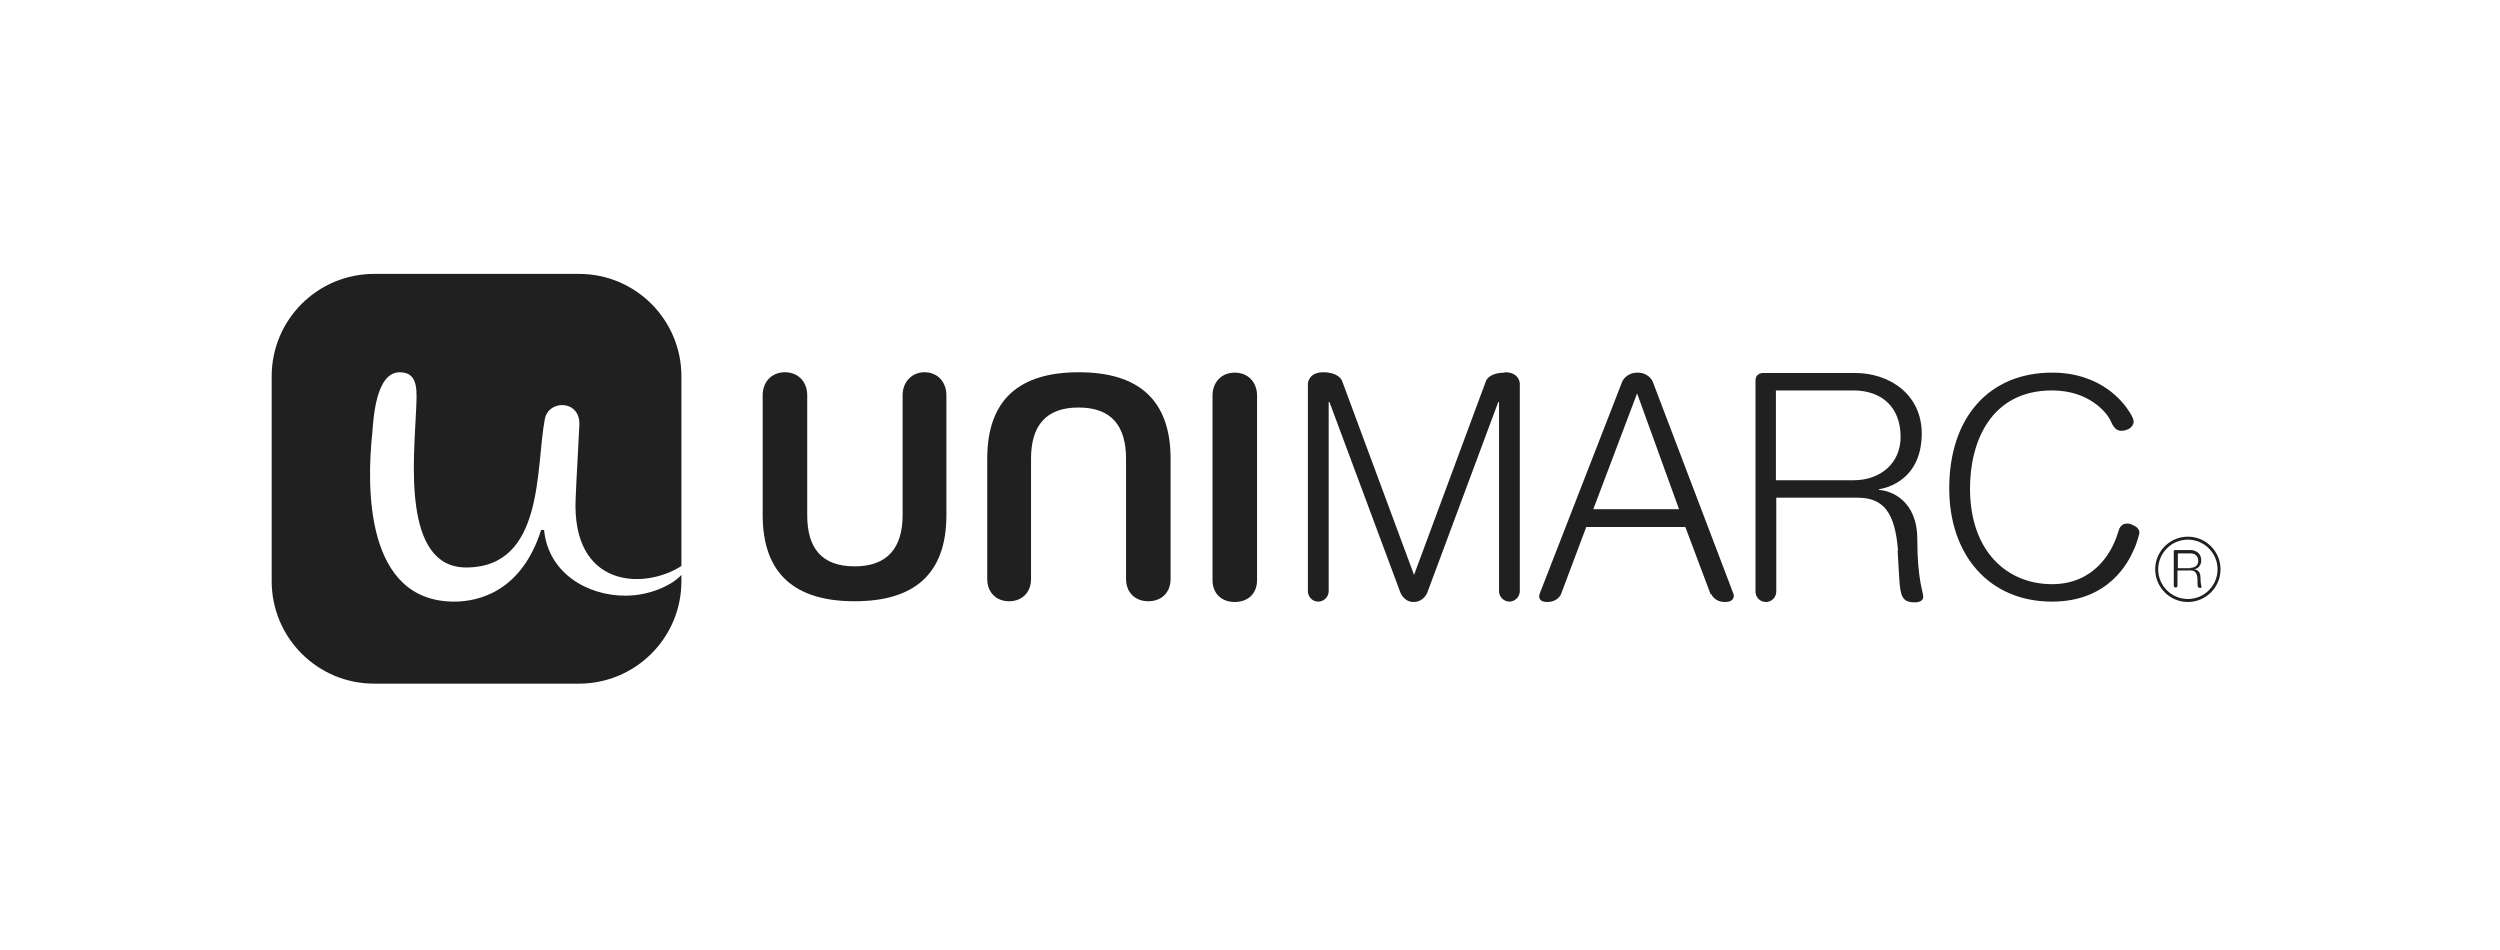
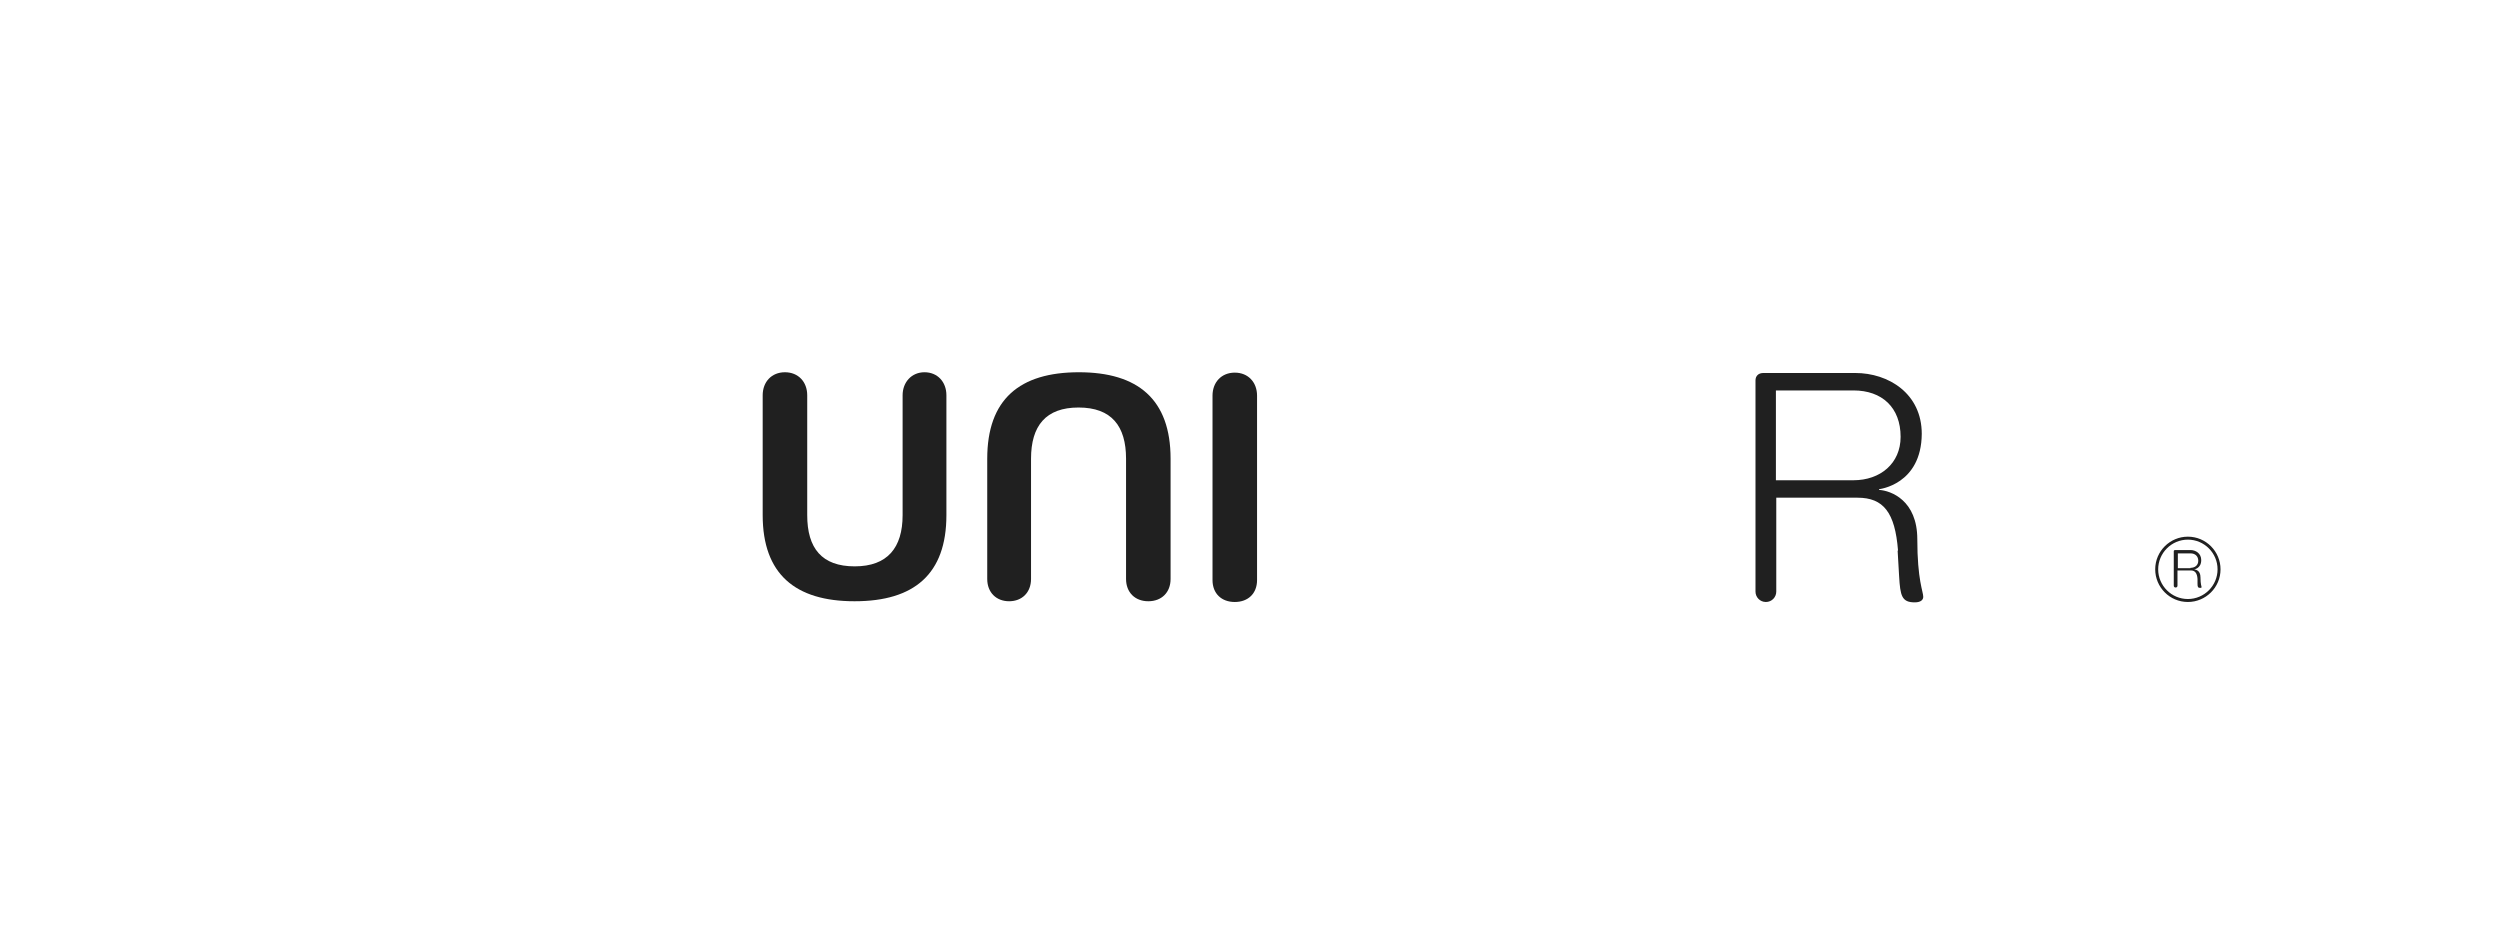
<svg xmlns="http://www.w3.org/2000/svg" version="1.1" viewBox="0 0 673.6 256">
  <defs>
    <style>
      .cls-1 {
        fill: #202020;
      }
    </style>
  </defs>
  <g>
    <g id="Capa_1">
      <g>
-         <path class="cls-1" d="M168.5,160.5c-10.4,0-20.8-6.2-21.9-17.7h-.8c-5.3,16.7-17,19.3-23.4,19.3-24.1,0-23.6-31-22.1-45.3.3-3.4.8-16.5,7.4-16.5,5.3,0,4.6,5.4,4.4,10.5-.5,12.3-3.9,42.1,13.5,42.1,21.2,0,18.7-27.1,21.2-40,1-5.3,9.6-5.2,9.3,1.6-.3,6.9-.7,12.5-1,19.8-1.1,24.1,18.4,24.7,28.5,18.2v-51.1c0-15.2-12.3-27.6-27.6-27.6h-55.2c-15.2,0-27.6,12.3-27.6,27.6v55.2c0,15.2,12.3,27.6,27.6,27.6h55.2c15.2,0,27.6-12.3,27.6-27.6v-1.7c-2.3,2.6-8.3,5.6-15.1,5.6Z" />
-         <path class="cls-1" d="M461.1,160.1s.8,2.1,3.7,2.1c2.9,0,2.3-2.1,2.3-2.1l-21.8-57.3s-1-2.4-4.1-2.4c-3.1,0-4.1,2.4-4.1,2.4h0s-22.3,57.3-22.3,57.3c0,.1-.7,2.1,2.1,2.1,2.9,0,3.7-2.1,3.7-2.1l6.8-18.1h26.7s6.8,18.1,6.8,18.1ZM429.3,137.2l11.8-31.2,11.3,31.2h-23.1Z" />
-         <path class="cls-1" d="M405.4,100.4c-3.7,0-4.8,1.7-5,2.2l-19.4,52.3-19.4-52.3c-.2-.5-1.3-2.3-5.1-2.3-3.9,0-4.1,3-4.1,3v56c0,1.5,1.2,2.8,2.8,2.8,1.5,0,2.8-1.3,2.8-2.8v-51s.2,0,.2,0l19.1,51.3s.9,2.6,3.6,2.6c2.7,0,3.7-2.5,3.7-2.6l19.1-51.3h.2s0,51,0,51c0,1.5,1.3,2.8,2.8,2.8s2.8-1.3,2.8-2.8v-56s-.1-3-4-3" />
        <path class="cls-1" d="M230.3,162c16,0,24.7-7.3,24.7-23.2v-32.3c0-3.6-2.4-6.2-5.9-6.2-3.5,0-5.9,2.7-5.9,6.2v32.3c0,8.8-4.1,13.8-12.9,13.8-8.9,0-12.8-4.9-12.8-13.8,0,0,0-26.9,0-32.3,0-3.6-2.4-6.2-6-6.2-3.6,0-6,2.6-6,6.2v32.3c0,15.9,8.8,23.2,24.7,23.2" />
        <path class="cls-1" d="M290.7,100.3c-16,0-24.7,7.3-24.7,23.3v32.4c0,3.6,2.4,6,5.9,6,3.5,0,5.9-2.4,5.9-6,0,0,0-29.3,0-32.4,0-8.9,4-13.8,12.8-13.8,8.9,0,12.8,5,12.8,13.8,0,0,0,27,0,32.4,0,3.6,2.4,6,6,6,3.6,0,6-2.4,6-6v-32.4c0-16-8.8-23.3-24.7-23.3" />
        <path class="cls-1" d="M326.7,156.3c0,3.6,2.4,5.9,6,5.9,3.6,0,6-2.3,6-5.9v-49.7c0-3.6-2.4-6.2-6-6.2-3.6,0-6,2.6-6,6.2v49.7Z" />
        <path class="cls-1" d="M511.3,148.4c.2,2.6.3,6,.4,6.9.3,5.2.7,7,4.2,7,1.8,0,2.3-.8,2.3-1.5,0-1.4-1.6-4.5-1.6-15.5,0-10.5-7.1-13.1-10.3-13.3v-.2s11.4-1.2,11.5-14.9c0-10.9-9-16.4-17.9-16.4h-24.8c-1.3,0-2.1.8-2.1,2v56.9c0,1.5,1.2,2.8,2.8,2.8s2.8-1.3,2.8-2.8h0s0-25.3,0-25.3h21.9c7,0,10.1,4,10.9,14.2M499.4,129.4h-20.9s0-24.2,0-24.2h20.9c7.7,0,12.7,4.6,12.7,12.5,0,7.2-5.5,11.7-12.7,11.7" />
-         <path class="cls-1" d="M574.4,141.3c-2.9-1-3.5,1.5-3.5,1.5h0c-.3,1.1-.7,2.1-1.1,3.1-1,2.3-5.2,11.5-16.9,11.5-12,0-22.1-8.7-22.1-25.8,0-12.7,5.7-26.4,22.1-26.4,9.9,0,14.6,5.9,15.6,7.8.8,1.7,1.6,4,4.8,2.7.7-.3,2.3-1.4,1.2-3.4-.2-.5-.5-.9-.8-1.4-1.5-2.4-7.5-10.5-20.8-10.5-16.9,0-27.7,12-27.7,31.2,0,17.9,10.7,30.5,27.7,30.5,15.4,0,20.6-10.8,21.9-13.7.7-1.4,1.2-3,1.6-4.6.3-1.8-2-2.4-2-2.4" />
        <path class="cls-1" d="M592.1,156.2c0,.4,0,1,0,1.1,0,.8.1,1.1.7,1.1.3,0,.4-.1.4-.2,0-.2-.3-.7-.3-2.6s-1.2-2.1-1.7-2.2h0s1.9-.2,1.9-2.5c0-1.8-1.5-2.7-2.9-2.7h-4.1c-.2,0-.4.1-.4.3v9.3c0,.3.2.5.5.5.3,0,.5-.2.5-.5v-4.1s3.6,0,3.6,0c1.1,0,1.7.7,1.8,2.3M590.2,153.1h-3.4s0-4,0-4h3.4c1.3,0,2.1.8,2.1,2,0,1.2-.9,1.9-2.1,1.9" />
        <path class="cls-1" d="M581.5,153.4c0,4.4,3.6,8,8,8,4.4,0,8-3.6,8-8,0-4.4-3.6-8-8-8-4.4,0-8,3.6-8,8M580.7,153.4c0-4.9,4-8.8,8.8-8.8,4.9,0,8.8,4,8.8,8.8,0,4.9-4,8.8-8.8,8.8-4.9,0-8.8-4-8.8-8.8" />
      </g>
    </g>
  </g>
</svg>